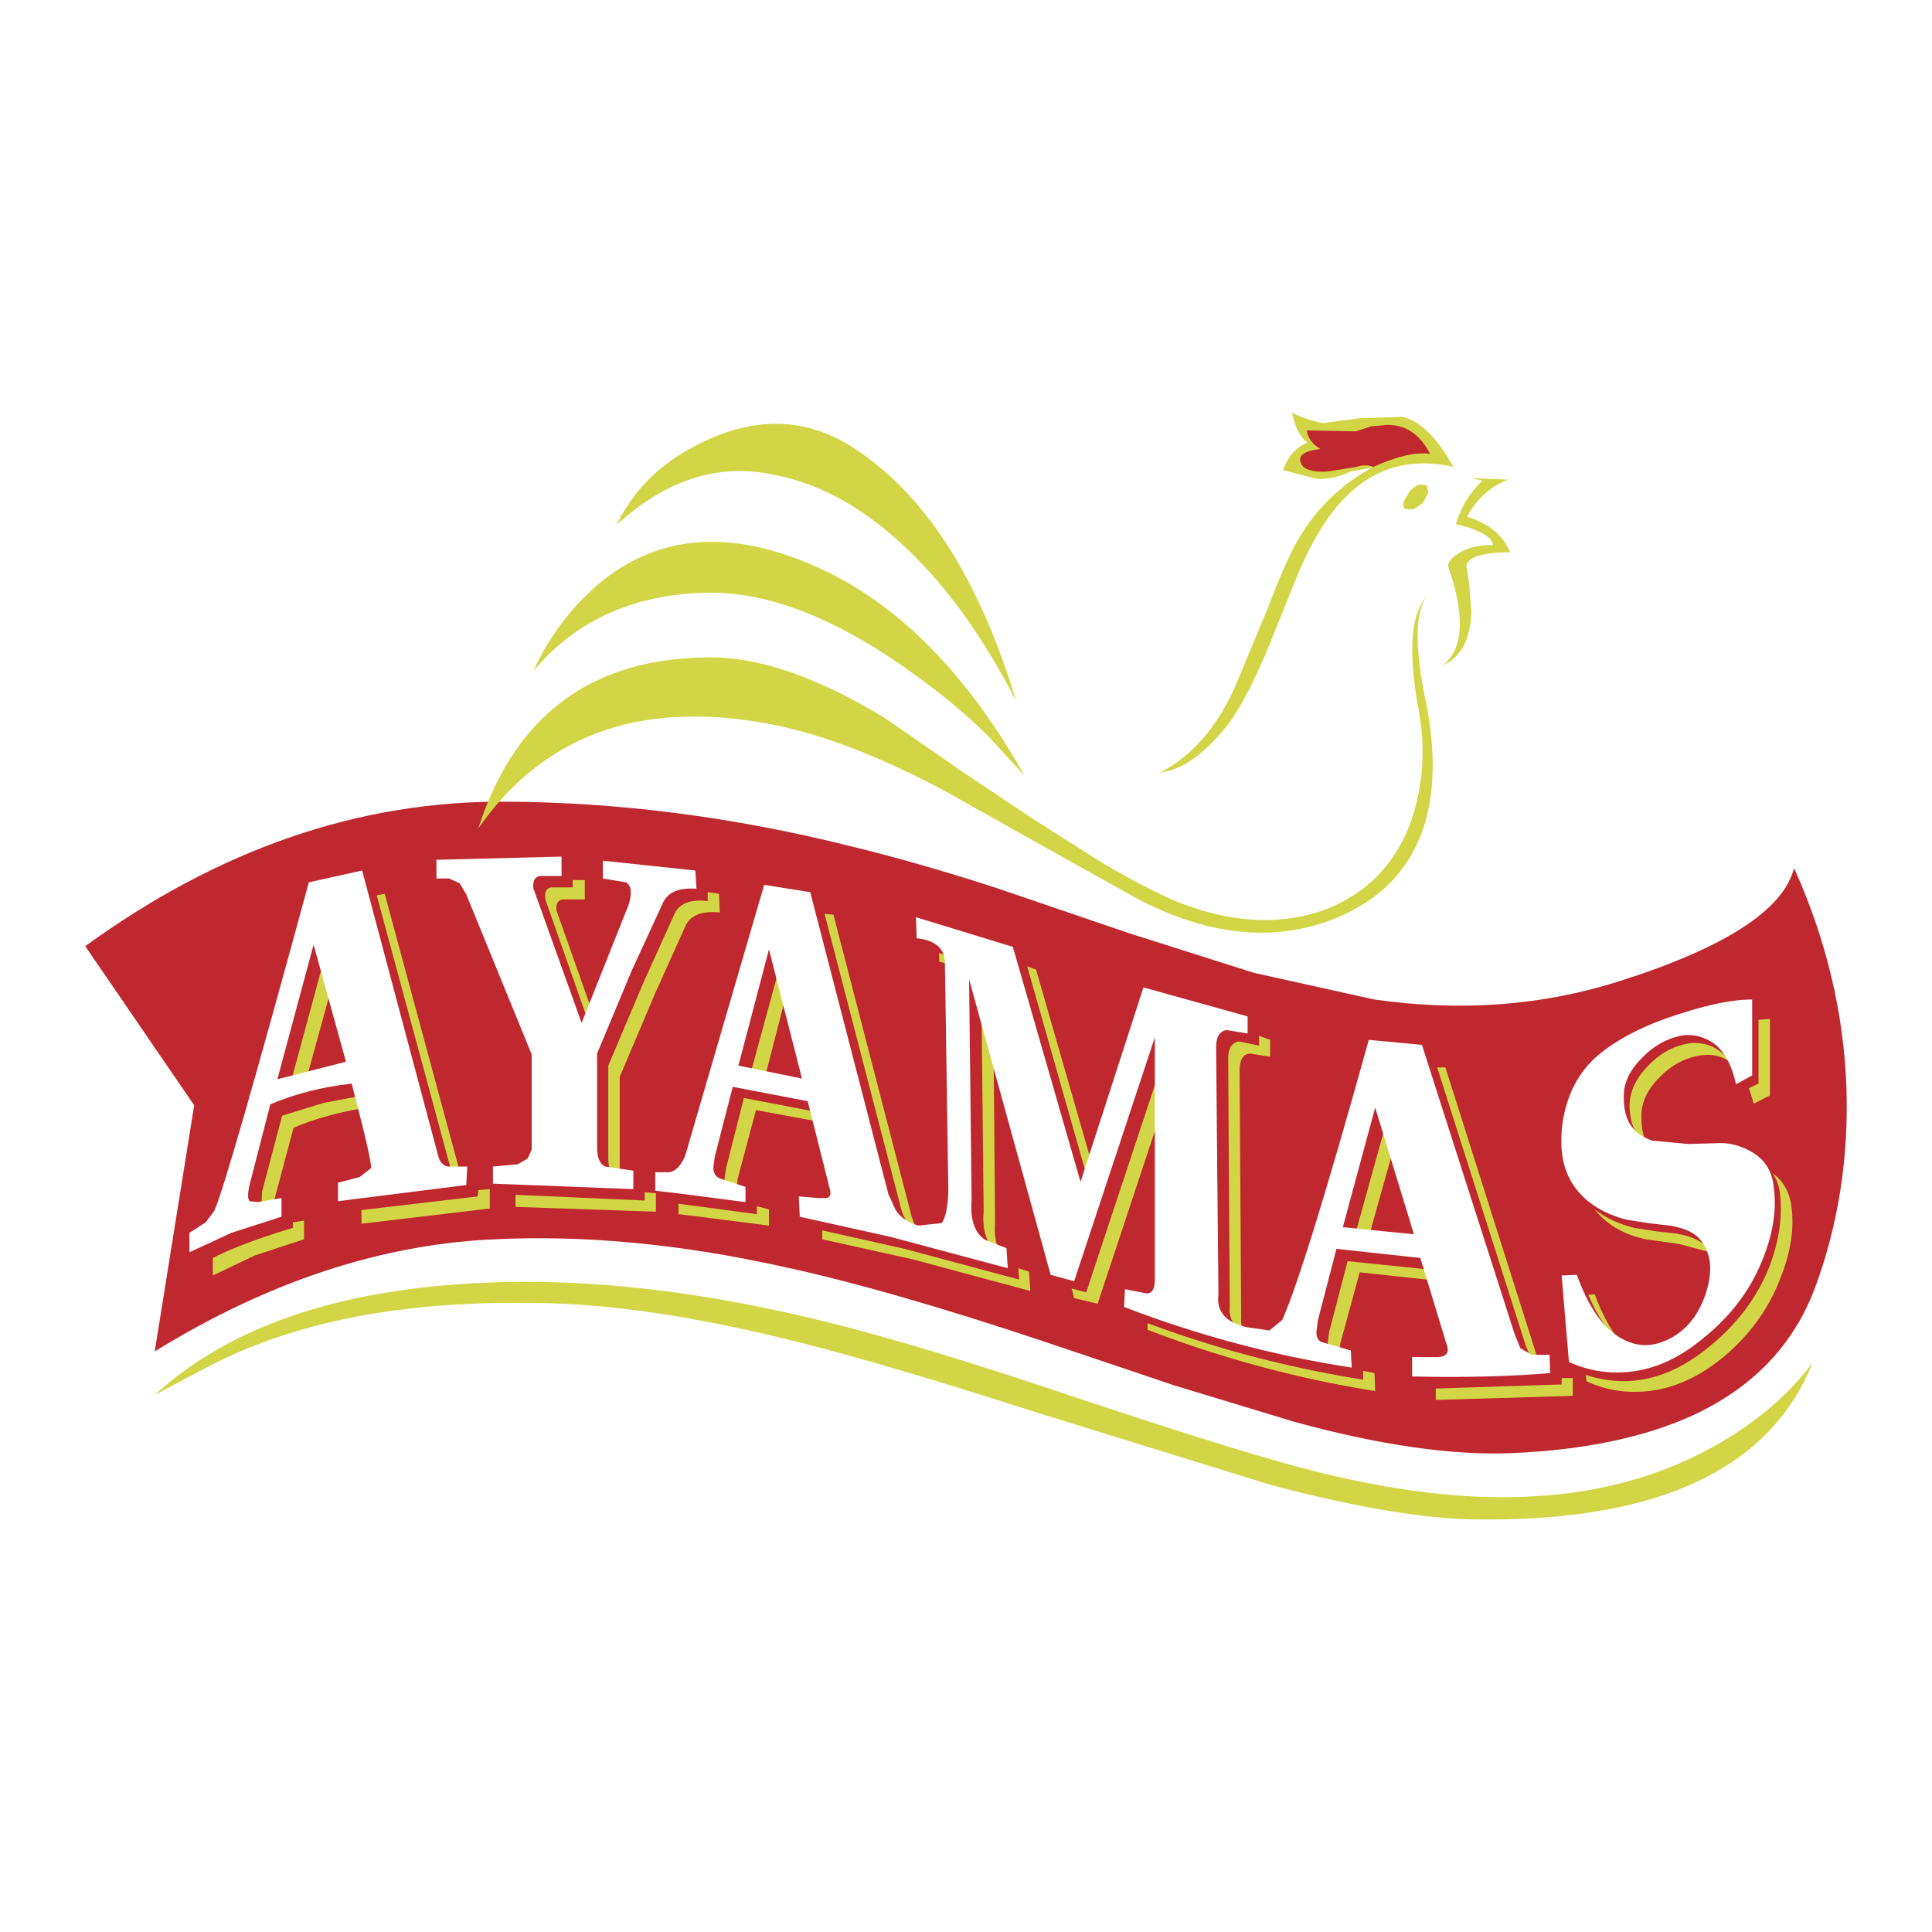
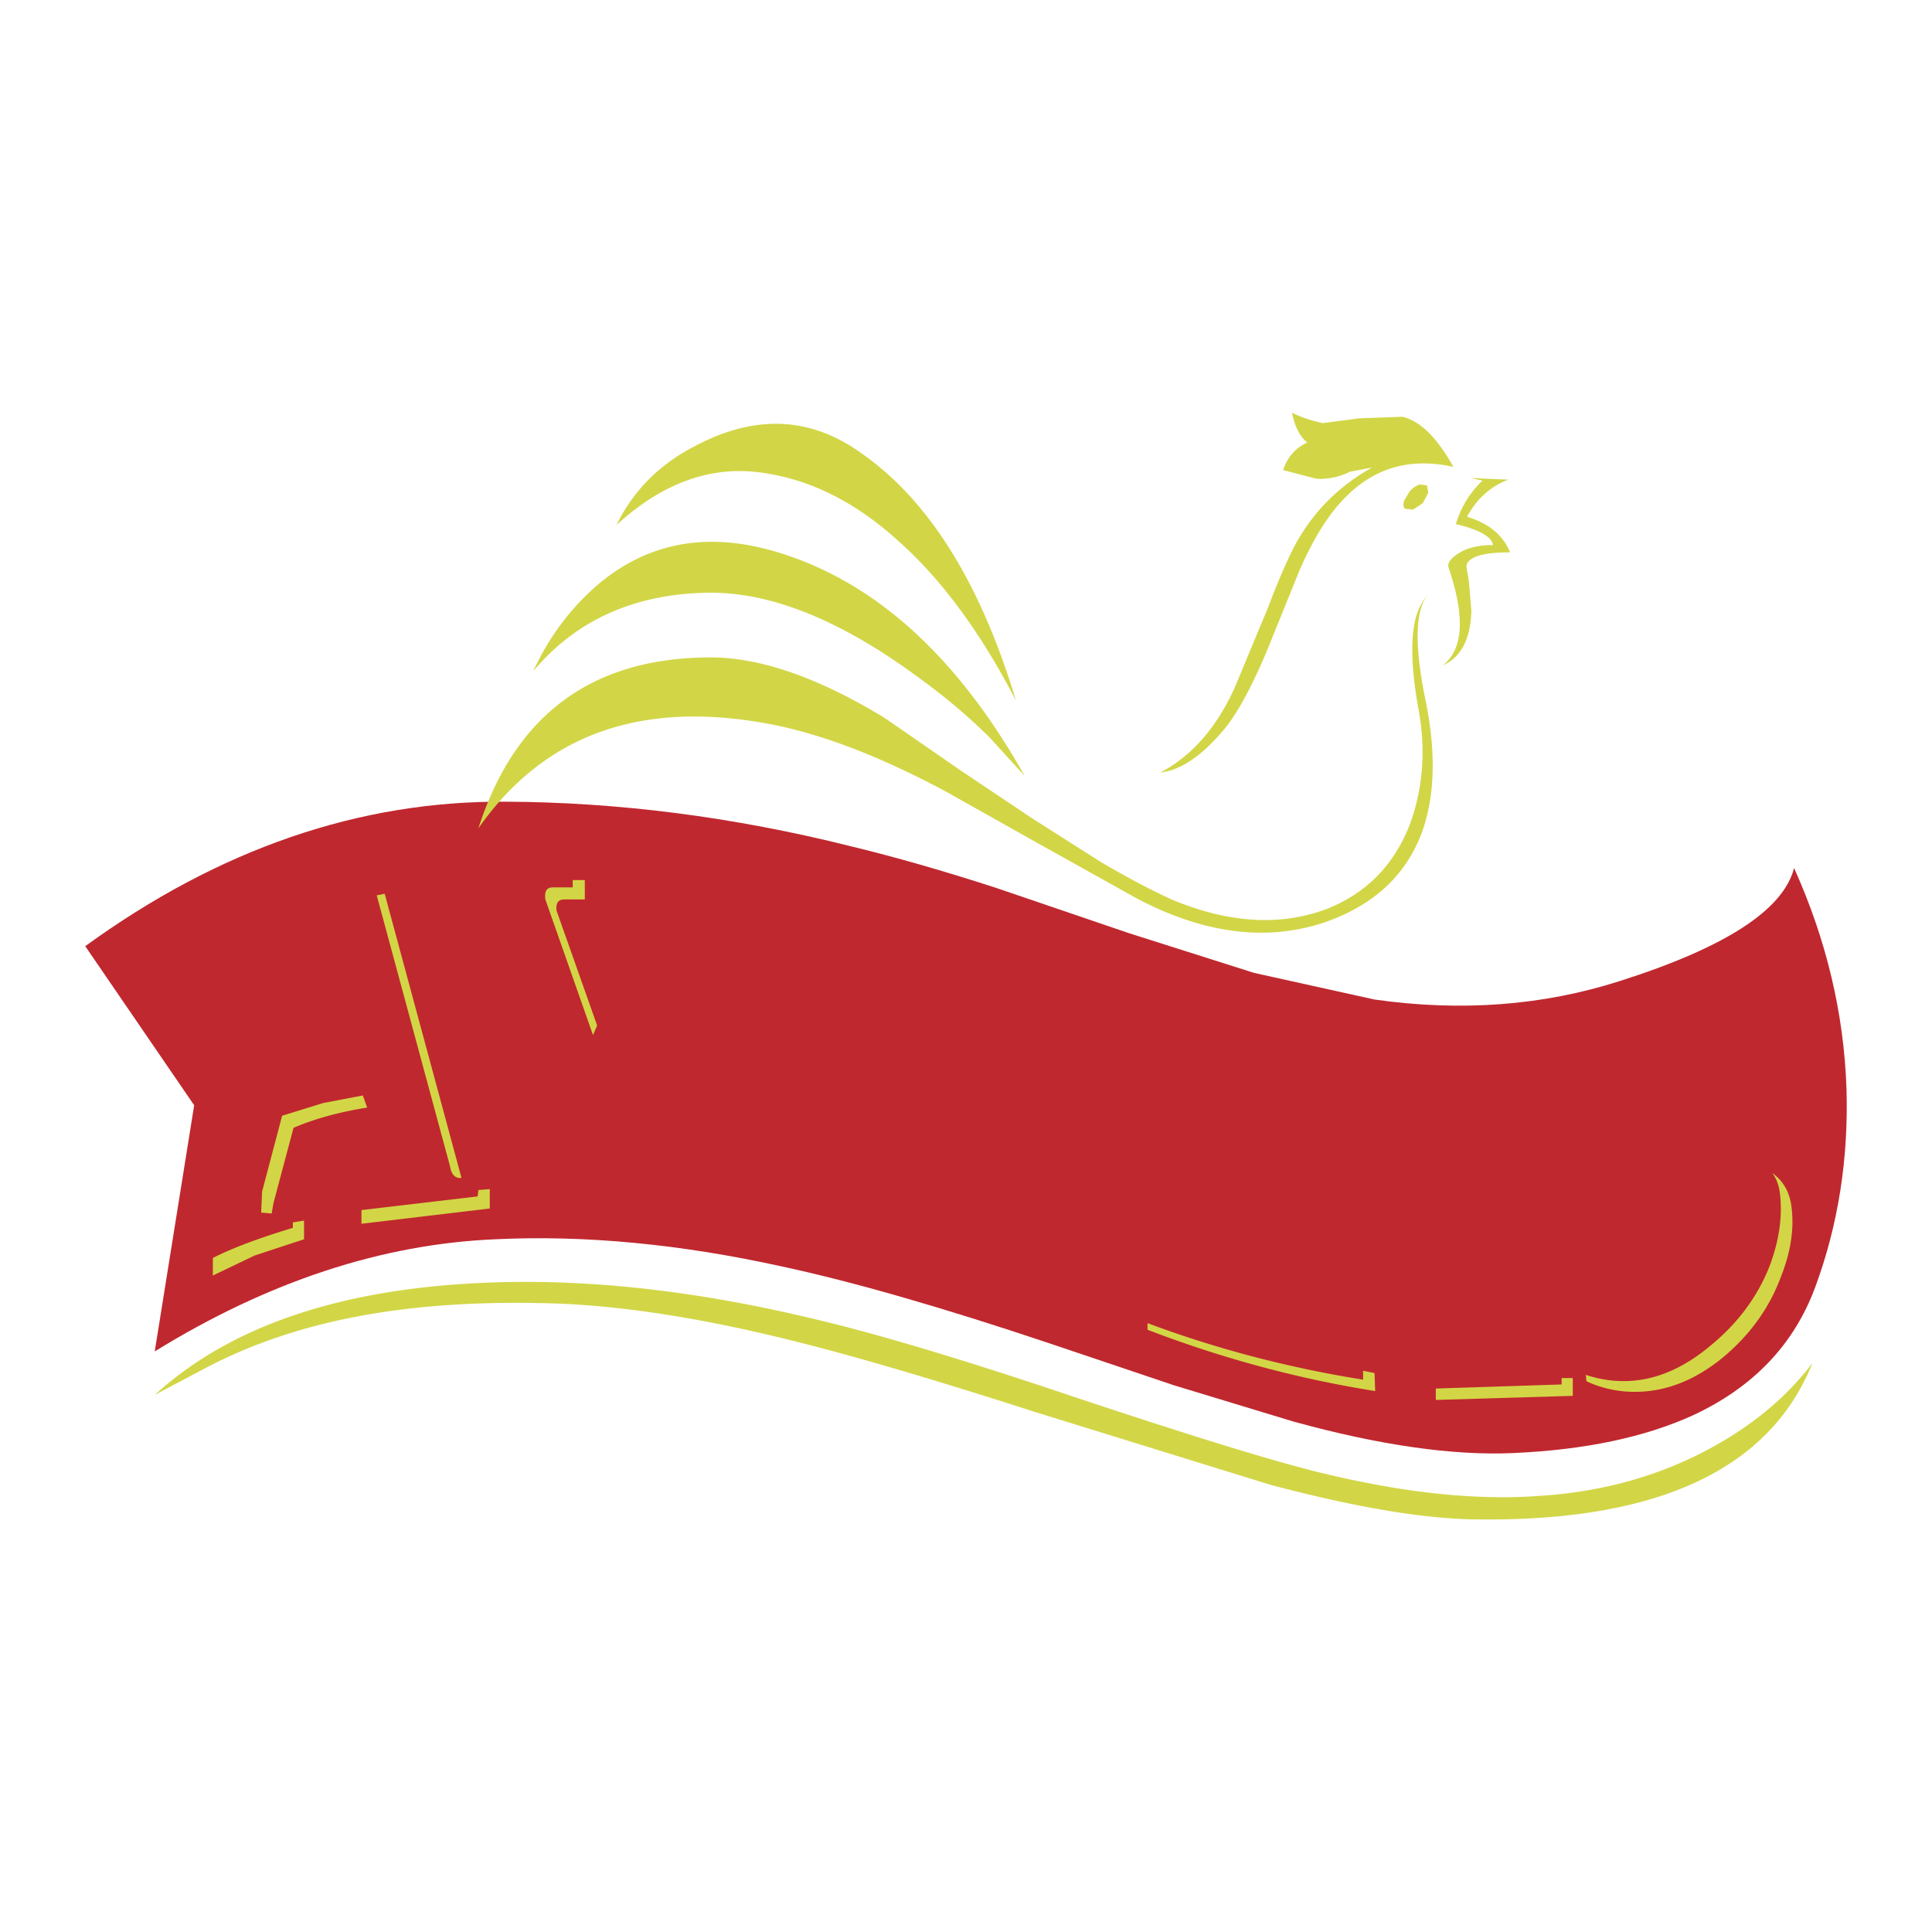
<svg xmlns="http://www.w3.org/2000/svg" width="2500" height="2500" viewBox="0 0 192.756 192.741">
-   <path fill="#fff" d="M0 192.741h192.756V0H0v192.741z" />
  <path d="M99.436 88.595c-5.322-1.729-10.188-3.115-14.599-4.184-11.642-2.911-23.125-4.389-34.449-4.434-14.552-.091-28.514 4.707-41.884 14.416l10.869 15.872-3.934 24.558c11.324-6.981 22.671-10.71 33.971-11.188 8.937-.432 18.487.478 28.674 2.729 6.98 1.501 15.871 4.048 26.648 7.663l12.416 4.184 11.914 3.615c8.596 2.365 15.918 3.411 21.92 3.138 7.141-.317 13.098-1.568 17.941-3.773 6.004-2.798 10.051-7.05 12.166-12.734 2.318-6.253 3.342-12.87 3.137-19.805-.25-7.526-2-14.871-5.229-22.057-1.07 4.184-6.867 7.936-17.396 11.278-7.662 2.456-15.826 3.07-24.467 1.842l-12.027-2.661-12.461-3.956-13.21-4.503z" fill-rule="evenodd" clip-rule="evenodd" fill="#c0282f" />
-   <path d="M97.91 98.896l.229 21.92c-.158 1.978.295 3.319 1.363 4.024l.342.228c-.477-.842-.682-1.864-.568-3.047l-.158-18.851-1.208-4.274zM125.607 104.308l-2.002-.409c-.705.112-1.068.682-1.068 1.705l.158 24.784c-.111 1.138.41 2.023 1.547 2.66-.318-.523-.477-1.046-.41-1.522l-.158-24.717c0-1.092.342-1.661 1.047-1.705l2 .317v-1.683l-1.113-.409v.979h-.001zM102.482 96.395l6.457 22.737.479-1.363-6.049-21.034-.887-.34zM93.705 95.939l1.546.387c-.295-.523-.796-.955-1.546-1.296v.909zM74.786 107.445l1.456.318 2.342-9.095-.66-2.729-3.138 11.506zM82.268 91.164l7.572 29.174c.271 1.183.841 2.023 1.705 2.569l-.569-1.455-7.822-30.197-.886-.091zM71.739 89.163l-1.136-.159v.887c-1.774-.205-2.911.25-3.388 1.455l-2.979 6.594-3.547 8.368v9.276c0 1.023.273 1.66.818 1.934l.387.067-.068-.887v-9.254l3.547-8.368 2.979-6.617c.454-1.114 1.614-1.614 3.456-1.432l-.069-1.864zM81.79 110.992l-7.572-1.455-1.774 7.003-.159 1.046c.046.637.296 1.023.729 1.137l.477.228.091-1.296 1.843-6.912 6.617 1.228-.252-.979zM159.102 120.656c1.182 1.501 2.865 2.501 5.092 2.979l3.367.478 3.068.818-.092-.182c-.543-.841-1.637-1.41-3.297-1.683l-2.182-.25-2.002-.318c-1.499-.364-2.841-.977-3.954-1.842zM139.137 114.221l-.729-2.592-3.318 11.937 1.387.137 2.66-9.482zM172.631 105.921c-1.023-1.341-2.297-1.955-3.865-1.863-1.547.182-2.98.886-4.252 2.183-1.297 1.296-1.934 2.66-1.934 4.115.045 1.818.637 3.069 1.75 3.774-.363-.66-.568-1.546-.568-2.66-.045-1.455.592-2.819 1.934-4.115 1.229-1.229 2.637-1.91 4.184-2.092.977-.116 1.909.112 2.751.658zM175.449 108.104l-.953.456.477 1.545 1.615-.818v-7.64l-1.139.091v6.366zM161.602 133.776c-.955-1.184-1.795-2.729-2.5-4.661l-.637.068c.91 2.137 1.955 3.683 3.137 4.593zM135.656 126.933l7.596.817-.432-1.067-8.369-.864-1.842 7.071-.158 1.205c0 .432.158.728.479.887l.658.25.137-1.205 1.931-7.094zM143.389 106.49l8.867 27.854.568 1.274.955.659-.386-.796-9.186-28.991h-.818zM28.787 108.81l1.614-.569 2.82-10.233-.796-2.637-3.638 13.439zM64.327 119.769l-12.893-.568v1.205l14.007.477v-1.842l-1.114-.091v.819zM75.514 121.133l-7.822-1.046v1.046l2.115.251 6.912.887v-1.615l-1.205-.318v.795zM116.422 104.625l-8.051 24.309-1.455-.388.25.955 2.342.569 6.914-20.852v-4.593zM91.067 125.636l11.734 3.16-.137-1.932-1.068-.342.09 1.137-11.437-3.069-8.209-1.842v.887l9.027 2.001z" fill-rule="evenodd" clip-rule="evenodd" fill="#d2d646" />
  <path d="M158.281 137.801a11.398 11.398 0 0 0 5.254 1.046c2.842-.091 5.57-1.183 8.209-3.298 2.752-2.251 4.705-4.934 5.865-7.98 1.023-2.524 1.41-4.889 1.139-7.071-.16-1.501-.797-2.661-1.934-3.479.455.591.705 1.341.795 2.25.229 2.252-.137 4.661-1.113 7.186-1.229 3.047-3.229 5.686-5.959 7.89-3.955 3.275-8.07 4.207-12.322 2.82l.066.636zM135.998 136.755v.887c-7.412-1.183-14.574-3.048-21.51-5.64v.66c7.412 2.842 14.984 4.888 22.715 6.116l-.068-1.796-1.137-.227zM155.805 137.482v.637l-12.553.409v1.137l13.666-.409v-1.774h-1.113zM56.277 89.732h2.07v-1.933h-1.205v.728h-2.001c-.592 0-.842.387-.728 1.206l4.752 13.529.41-.955-4.048-11.459c-.091-.73.159-1.116.75-1.116zM47.728 118.723l-.069.637-11.596 1.364v1.364l12.802-1.523v-1.933l-1.137.091zM37.587 89.322l7.32 27.059c.114.705.409 1.069.888 1.138h.25l-7.664-28.355-.794.158zM36.632 110.492l-.434-1.205-3.933.75-4.116 1.273-2.001 7.571-.091 2.092 1.046.092.182-1.047 2.001-7.504c2.116-.908 4.549-1.568 7.346-2.022zM29.219 122.498c-3.411 1.022-6.049 2.022-7.982 3.001v1.751l4.185-2.001 4.912-1.614v-1.864l-1.114.182v.545h-.001zM89.271 53.646c4.457 3.865 8.504 9.3 12.096 16.258-3.547-11.755-8.685-20.01-15.461-24.717-5.094-3.661-10.665-3.865-16.668-.637-3.501 1.82-6.071 4.434-7.731 7.822 4.821-4.411 9.914-6.116 15.28-5.093 4.366.75 8.528 2.866 12.484 6.367zm5.162 25.353l9.186 5.162 9.822 5.48c4.617 2.433 9.051 3.57 13.279 3.388 3.139-.159 5.98-.955 8.619-2.433 3.137-1.751 5.297-4.275 6.525-7.55 1.295-3.592 1.41-7.912.408-12.96-1.182-5.64-1.113-9.255.229-10.801-.729.818-1.229 1.864-1.434 3.229-.316 1.978-.182 4.775.479 8.368.705 3.91.432 7.617-.795 11.118-1.57 4.23-4.391 7.118-8.459 8.709-4.617 1.706-9.756 1.387-15.395-.977-2.047-.933-4.434-2.183-7.162-3.798l-6.686-4.252-7.004-4.684-7.799-5.389c-6.617-4.025-12.393-6.026-17.327-6.026-11.802 0-19.532 5.685-23.193 17.054 6.435-9.186 15.849-12.688 28.264-10.55 5.436.909 11.576 3.228 18.443 6.912zm7.799-1.592c-6.526-11.596-14.485-18.964-23.831-22.056-7.186-2.41-13.37-1.478-18.577 2.82-2.797 2.364-5.003 5.275-6.617 8.777 4.297-5.117 10.141-7.731 17.554-7.822 6.116-.046 12.961 2.683 20.533 8.208 2.637 1.888 5.116 3.934 7.412 6.208l3.526 3.865zm48.25-29.56c-1.75.66-3.137 1.888-4.115 3.707 2.139.636 3.594 1.819 4.299 3.547-2.754 0-4.209.455-4.367 1.364l.25 1.524.25 2.91c-.068 2.843-1.023 4.662-2.842 5.479 2.047-1.614 2.229-4.866.568-9.755-.16-.545.342-1.091 1.455-1.682.818-.387 1.797-.569 2.979-.569-.113-.818-1.34-1.523-3.705-2.092.521-1.729 1.432-3.184 2.658-4.343l-1.227-.25 3.797.16zm-9.822 1.137l-.568.955c-.113.387-.092.637.09.819l.82.068.953-.637.547-1.046-.137-.727-.727-.091c-.32.114-.636.318-.978.659zm-5.07-7.253l-3.615.477c-1.229-.273-2.252-.614-3.07-1.046.273 1.387.773 2.388 1.523 2.979-1.182.546-1.979 1.455-2.41 2.751l3.32.865c1.113.068 2.25-.161 3.363-.705l2.184-.41c-3.273 1.819-5.797 4.343-7.594 7.572-.91 1.705-1.82 3.866-2.797 6.435l-3.32 7.98c-1.818 3.98-4.275 6.799-7.412 8.436 1.932-.205 3.957-1.523 6.049-3.933 1.408-1.547 2.934-4.275 4.592-8.209l3.23-7.98c1.477-3.388 3.068-5.867 4.752-7.481 2.887-2.865 6.434-3.82 10.619-2.888-1.615-2.91-3.299-4.57-5.072-5.002l-4.342.159z" fill-rule="evenodd" clip-rule="evenodd" fill="#d2d646" />
-   <path d="M137.021 46.574c2.434-1.091 4.32-1.501 5.662-1.296-1.023-1.978-2.479-2.956-4.365-2.888l-1.523.137-1.523.5-4.912-.091c.158.819.613 1.41 1.365 1.842-1.73.227-2.32.727-1.865 1.546.273.522 1.113.772 2.5.728l2.98-.478c.59-.204 1.158-.204 1.681 0z" fill-rule="evenodd" clip-rule="evenodd" fill="#c0282f" />
-   <path d="M121.332 104.466l.229 24.718c-.205 1.659.727 2.751 2.842 3.228l2.25.319 1.273-1.046c1.502-3.343 4.389-12.666 8.641-27.946l5.299.501 9.254 28.877.568 1.387 1.137.66h1.773l.07 1.819c-3.959.341-8.551.455-13.781.341v-1.933h2.434c1.023 0 1.342-.456.979-1.364l-2.594-8.527-8.367-.909-1.863 7.162-.137 1.138c0 .478.137.796.455.978l2.979.864.09 1.705c-7.73-1.183-15.303-3.206-22.715-6.049l.09-1.773 2.092.41c.592.068.889-.41.889-1.365V103.49l-8.051 24.331-2.342-.637-8.14-29.492.25 22.011c-.159 1.978.294 3.297 1.365 4.002l2.115.817.135 2.002-11.733-3.137-9.027-2.002-.091-2.023 1.933.158h.887c.273-.091.386-.341.318-.704l-2.251-8.959-7.481-1.434-1.797 6.981-.136 1.068c0 .592.25.955.705 1.114l2.501.819v1.522l-6.821-.887-2.184-.25v-1.842h1.364c.637-.068 1.16-.591 1.615-1.614l7.89-27.059 4.593.728 7.799 30.128.728 1.592c.479.75 1.251 1.251 2.251 1.547l2.342-.25c.364-.478.591-1.502.661-3.07l-.342-22.874c0-1.433-.932-2.274-2.819-2.479l-.067-2.092 9.663 2.956 6.754 23.444 6.275-19.396 10.393 2.889v1.705l-2.092-.342c-.708.113-1.05.682-1.05 1.705zm19.736 18.668l-3.865-12.642-3.229 11.938 7.094.704zm-61.052-15.53L76.719 94.71l-3.047 11.598 6.344 1.296zM36.131 86.844l7.572 28.422c.159.638.479 1.023.979 1.114h1.932l-.09 1.842-12.802 1.614v-1.842l2.16-.568 1.137-.887c.068-.477-.591-3.297-1.933-8.436-3.001.341-5.73 1.046-8.117 2.068l-1.956 7.596c-.318 1.159-.341 1.864-.091 2.068l.819.091 2.342-.409v1.865l-5.003 1.614-4.184 1.933v-1.933l1.615-1.046.864-1.137c.818-1.774 3.979-12.711 9.436-32.789l5.32-1.18zm-1.614 19.077l-3.229-11.687-3.616 13.438 6.845-1.751zM66.078 90.209c.478-1.182 1.614-1.683 3.41-1.546l-.113-1.819-9.232-.978v1.774l2.319.386c.546.318.614 1.092.251 2.251l-4.686 11.778-4.82-13.461c-.068-.818.227-1.206.818-1.206h2.001v-1.932l-12.483.318v1.865h1.273l1.046.477.66 1.114 6.526 15.963v9.504l-.41.887-.978.569-2.478.227v1.705l14.007.546v-1.842l-2.82-.409c-.545-.272-.795-.909-.795-1.933v-9.345l3.456-8.277 3.048-6.616z" fill-rule="evenodd" clip-rule="evenodd" fill="#fff" />
  <path d="M106.848 139.256c11.393 3.797 19.465 6.298 24.24 7.504 8.549 2.138 16.029 2.956 22.465 2.479 5.867-.364 11.188-1.773 16.008-4.185 4.729-2.387 8.504-5.411 11.279-9.095-4.299 10.732-15.623 15.94-33.973 15.621-5.207-.112-11.914-1.273-20.146-3.456l-23.51-7.276c-10.461-3.365-18.783-5.799-24.968-7.3-9.209-2.251-17.395-3.456-24.467-3.547-10.05-.204-18.691.91-25.944 3.366a49.251 49.251 0 0 0-7.413 3.16l-4.98 2.638c8.118-7.413 20.283-11.164 36.473-11.277 8.936-.047 18.486 1.137 28.673 3.547 6.503 1.5 15.257 4.114 26.263 7.821z" fill-rule="evenodd" clip-rule="evenodd" fill="#d2d646" />
-   <path d="M162.012 109.537c0 1.341.318 2.364.955 3.069.318.432.932.842 1.863 1.183l3.615.341 3.139-.091c1.092 0 2.092.273 3.07.819 1.387.75 2.16 1.955 2.318 3.614.297 2.251-.09 4.64-1.113 7.163-1.205 3.047-3.184 5.685-5.98 7.912-2.57 2.139-5.275 3.275-8.117 3.366a11.243 11.243 0 0 1-5.23-1.046l-.727-8.618 1.521-.067c1.229 3.433 2.82 5.593 4.754 6.503 1.547.772 3.16.658 4.844-.318 1.545-.91 2.637-2.388 3.297-4.434.637-2.024.521-3.661-.342-4.913-.523-.908-1.615-1.478-3.297-1.75l-2.16-.25-2.023-.318c-1.615-.387-2.979-1.046-4.117-2.001-1.477-1.296-2.318-2.956-2.477-5.003a12.72 12.72 0 0 1 .545-4.661c.592-1.887 1.592-3.456 3.002-4.684 2.092-1.774 4.91-3.184 8.459-4.275 2.842-.909 5.16-1.364 7.002-1.364v7.572l-1.613.886c-.365-1.728-1.023-3.024-1.934-3.864-.932-.75-1.955-1.092-3.137-1.047-1.547.205-2.957.933-4.186 2.16-1.339 1.296-2 2.66-1.931 4.116z" fill-rule="evenodd" clip-rule="evenodd" fill="#fff" />
</svg>